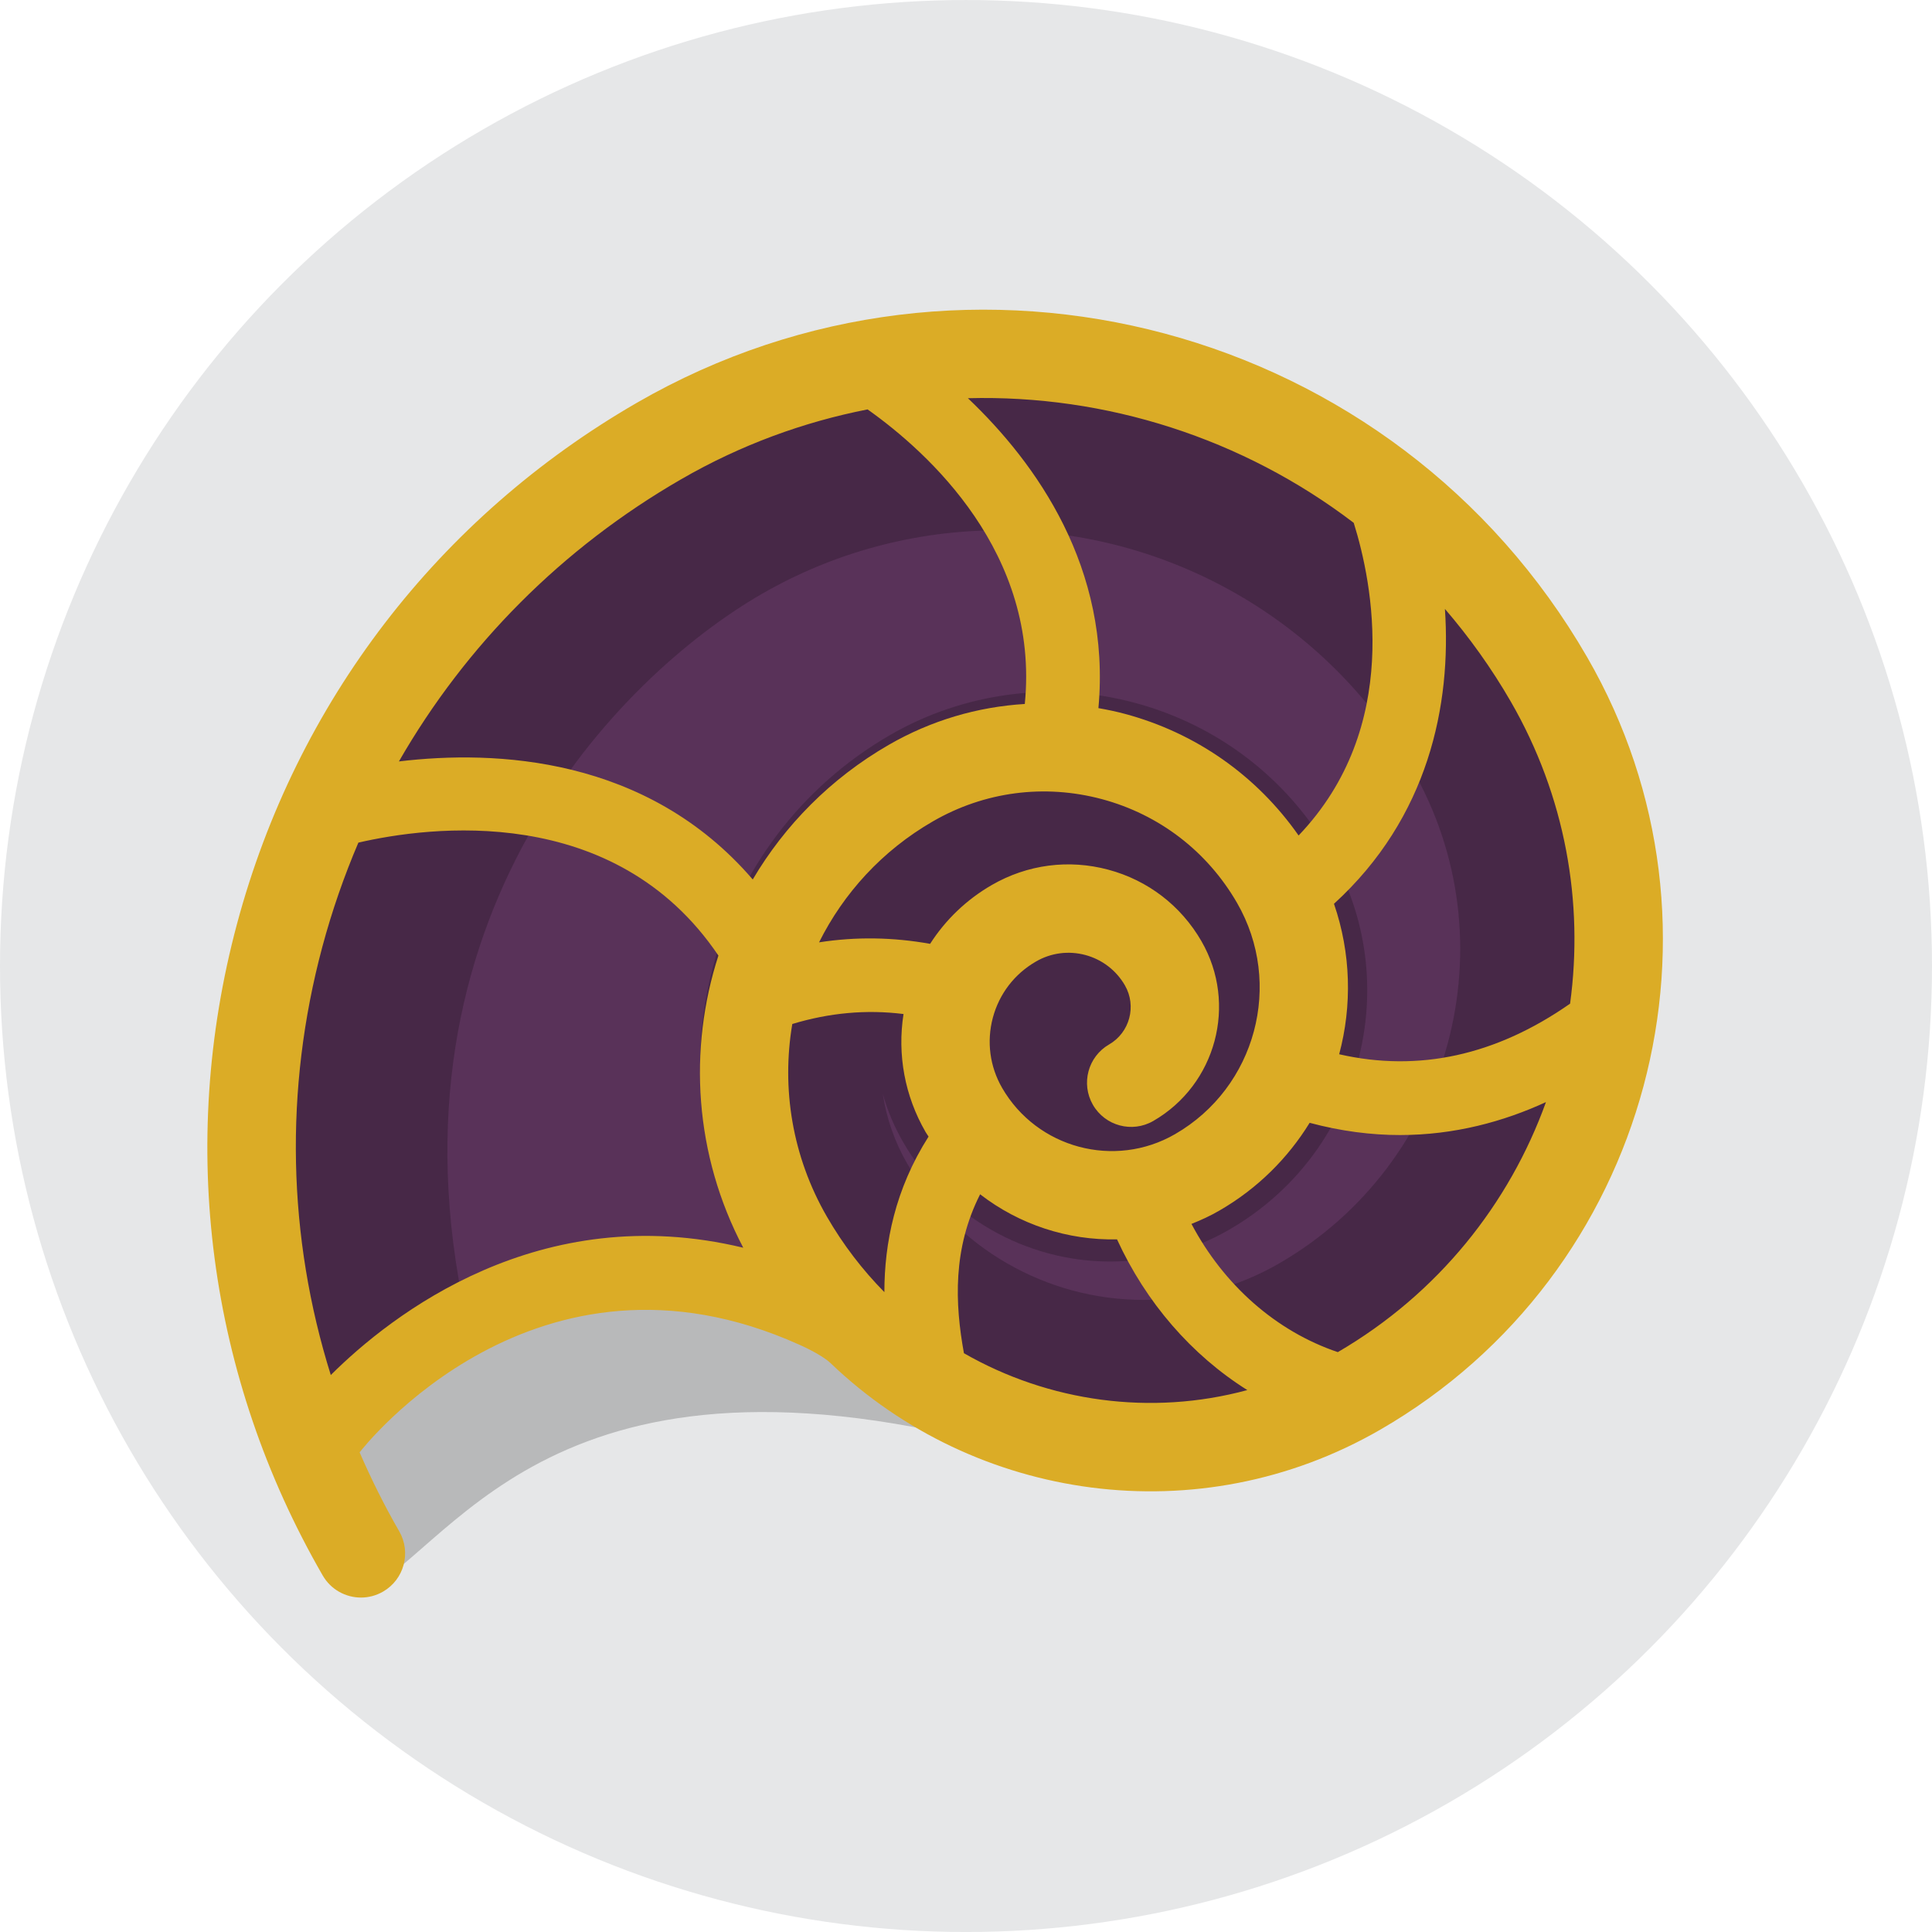
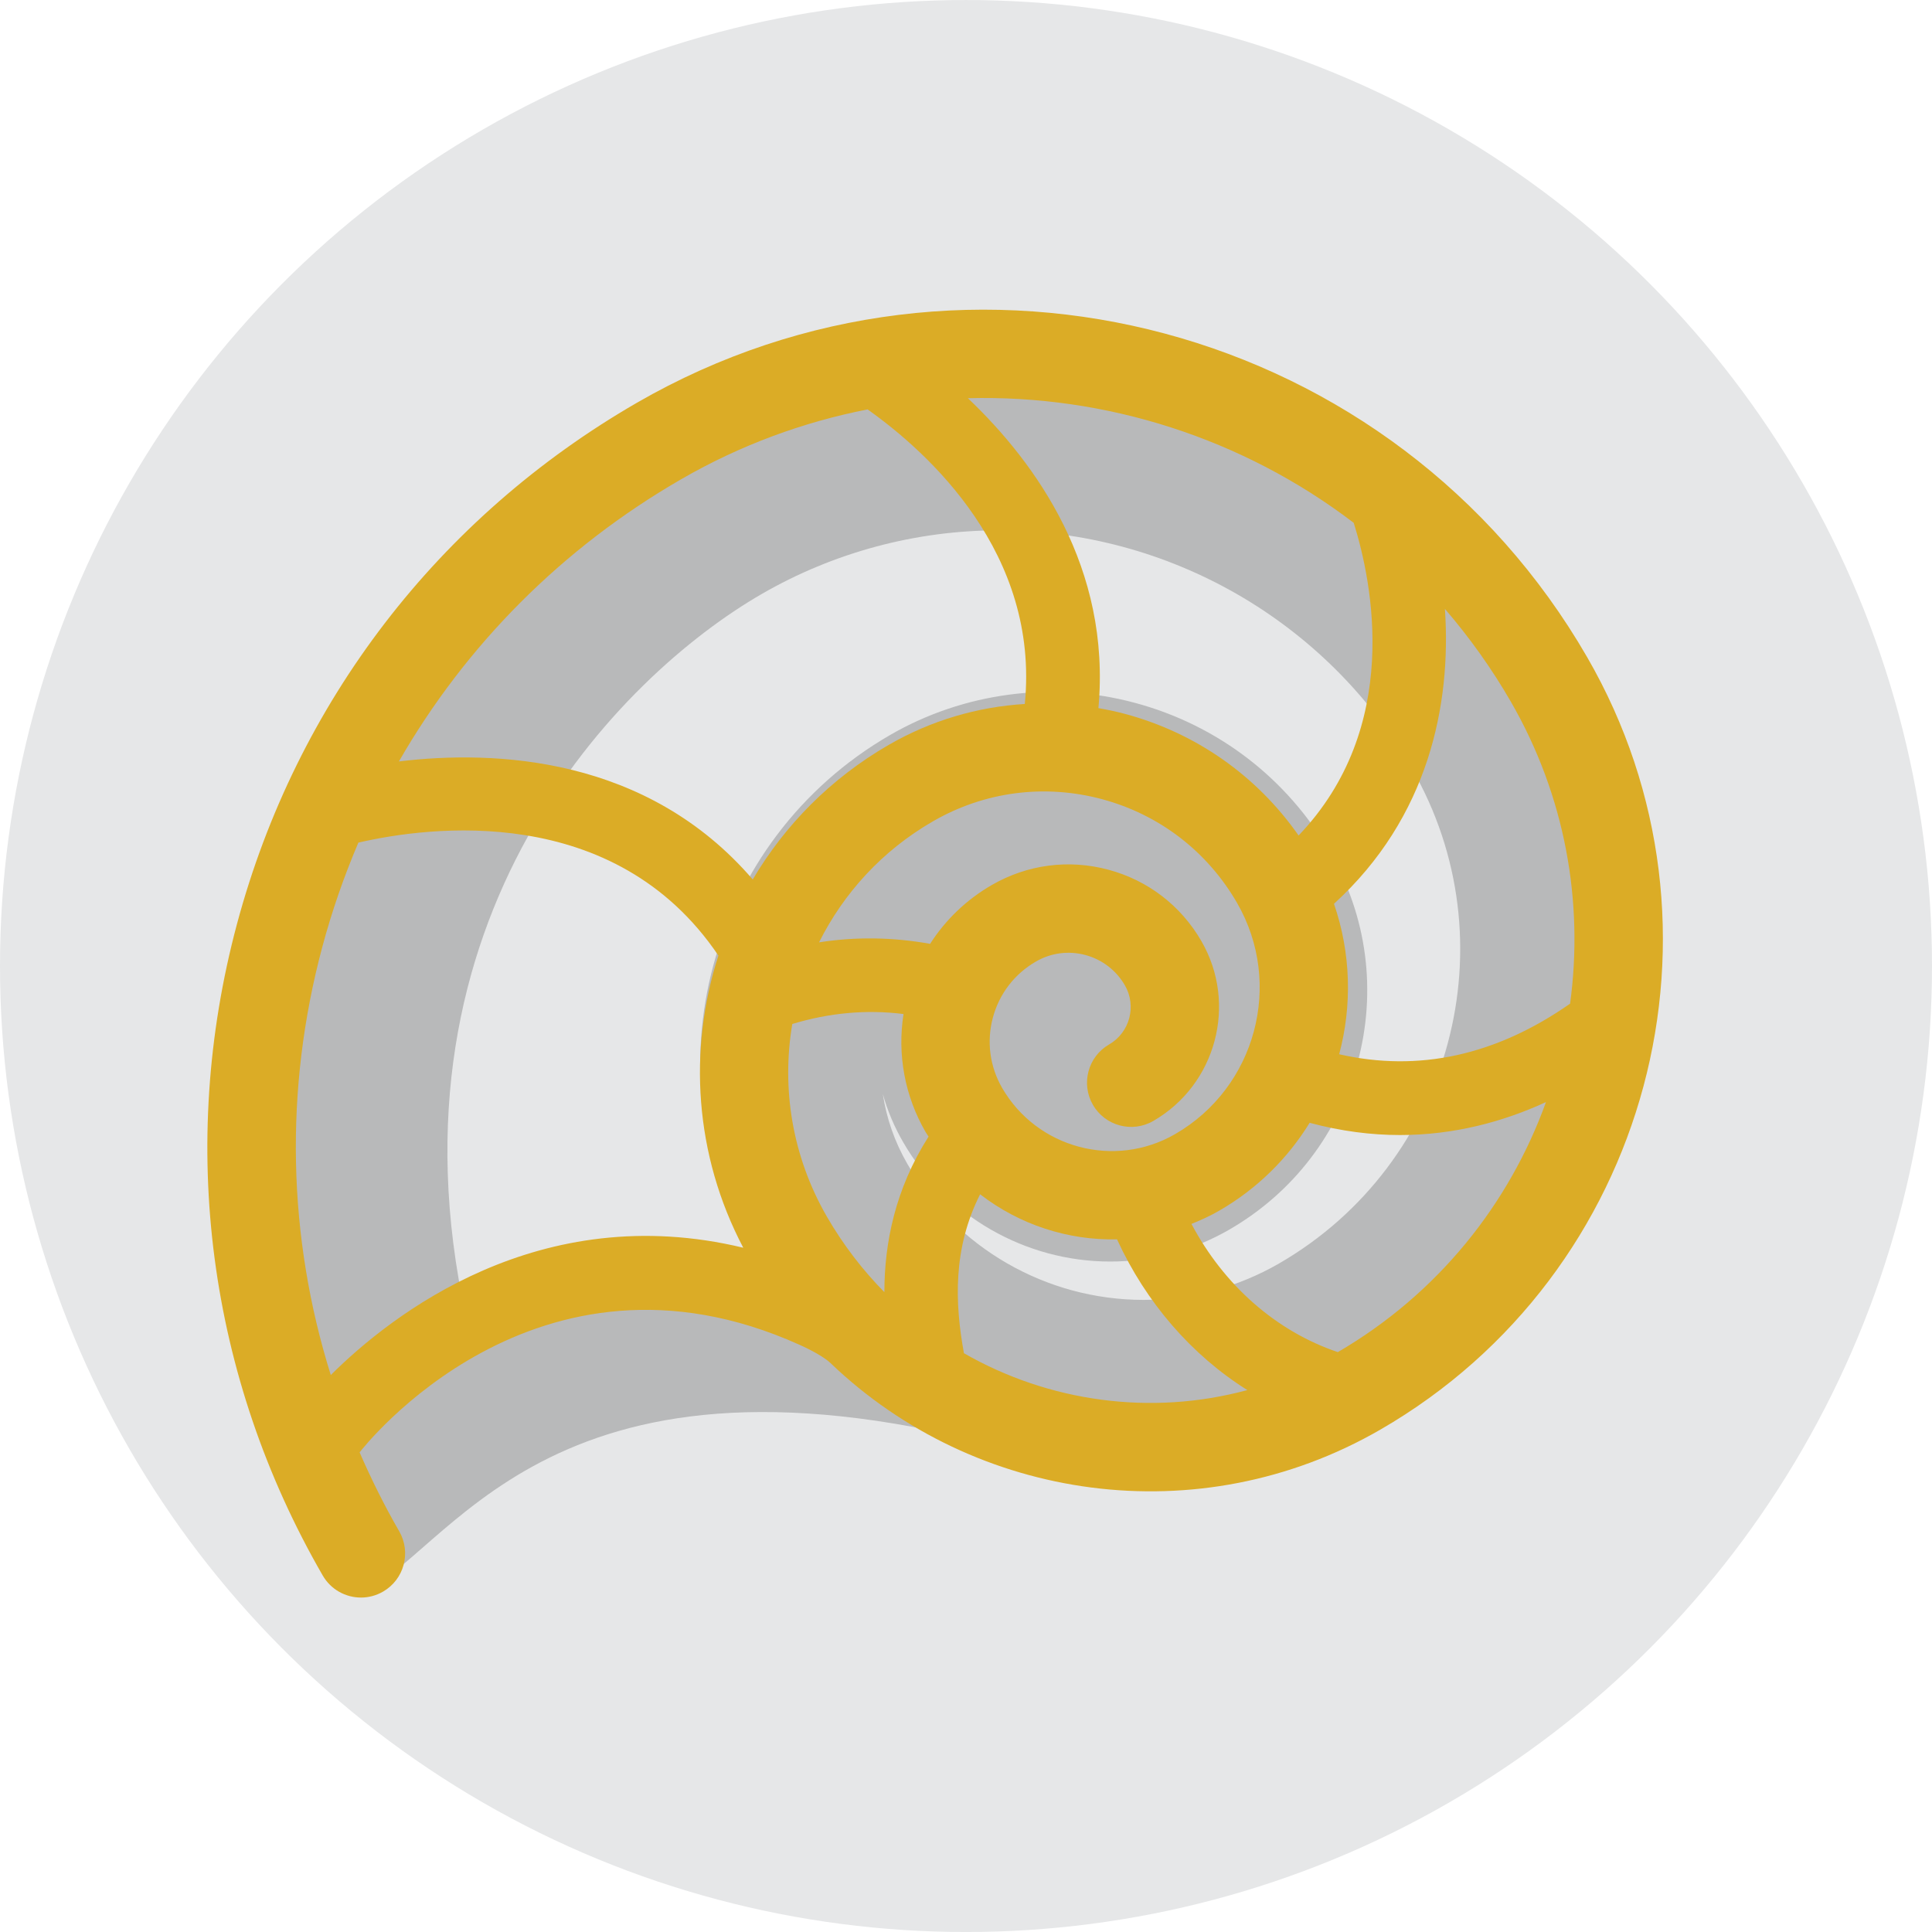
<svg xmlns="http://www.w3.org/2000/svg" version="1.1" id="Layer_1" x="0px" y="0px" width="106.04px" height="106.04px" viewBox="0 0 106.04 106.04" enable-background="new 0 0 106.04 106.04" xml:space="preserve">
  <g>
    <circle fill="#E6E7E8" cx="53.02" cy="53.021" r="53.02" />
    <g>
      <g>
-         <path fill="#593259" d="M17.619,81.522c-9.496-19.599-2.822-44.979,18.557-57.319c17.104-9.873,38.973-4.014,48.844,13.091     c7.9,13.682,3.209,31.177-10.472,39.075c-10.946,6.318-20.765,2.931-29.25-4.141C19.437,66.572,17.619,81.522,17.619,81.522z" />
-       </g>
+         </g>
      <g opacity="0.2">
        <path d="M86.069,37.207C79.656,26.101,67.68,19.2,54.811,19.2c-6.286,0-12.495,1.664-17.956,4.815     C26.722,29.866,19.476,39.311,16.447,50.61c-3.028,11.299-1.79,26.357,4.058,36.487c5.262-3.366,11.608-15.267,38.979-6.341     c-11.107-5.752-21.42-13.884-33.916-8.528c-4.76-21.817,8.402-35.102,16.241-39.627c3.958-2.285,8.457-3.492,13.008-3.492     c9.334,0,18.02,5.002,22.666,13.054c5.487,9.504,2.219,21.698-7.285,27.187c-2.263,1.304-4.834,1.996-7.434,1.996     c-5.338,0-10.305-2.86-12.963-7.466c-0.695-1.202-1.146-2.5-1.347-3.838c0.256,0.915,0.631,1.807,1.12,2.652     c2.332,4.037,6.686,6.547,11.364,6.547c2.287,0,4.547-0.604,6.533-1.752c3.496-2.021,6-5.284,7.047-9.192     c1.049-3.91,0.514-7.989-1.506-11.486c-2.361-4.091-6.174-7.016-10.735-8.239c-4.511-1.21-9.377-0.569-13.419,1.767     c-9.963,5.754-13.39,18.535-7.64,28.5c4.422,7.658,12.679,12.418,21.55,12.416c0.001,0,0.002,0,0.002,0     c4.336,0,8.617-1.147,12.383-3.321C89.392,69.713,94.288,51.442,86.069,37.207z" />
      </g>
      <g>
        <path fill="#DBAC26" d="M87.119,36.08C76.596,17.849,53.197,11.578,34.962,22.103c-10.899,6.292-18.698,16.451-21.955,28.61     C9.749,62.87,11.42,75.569,17.712,86.471c0.449,0.778,1.263,1.213,2.102,1.213c0.412,0,0.828-0.106,1.21-0.326     c1.159-0.669,1.556-2.151,0.887-3.312c-0.815-1.411-1.532-2.86-2.173-4.331c0.183-0.238,9.669-12.418,24.125-5.913     c0,0,1.21,0.523,1.723,1.015c7.919,7.586,20.208,9.405,30.173,3.652C90.578,69.912,95.674,50.897,87.119,36.08z M82.92,38.505     c3.008,5.212,4.009,11.036,3.256,16.582c-4.068,2.843-8.316,3.771-12.674,2.777c0.715-2.67,0.649-5.544-0.285-8.258     c5.193-4.738,6.449-10.924,6.089-16.186C80.643,34.976,81.859,36.669,82.92,38.505z M55,59.707     c-0.676-1.175-0.855-2.542-0.506-3.851c0.352-1.311,1.191-2.405,2.367-3.082c0.826-0.479,1.789-0.603,2.711-0.357     c0.922,0.249,1.691,0.839,2.17,1.665c0.654,1.135,0.266,2.59-0.869,3.245c-1.158,0.669-1.556,2.152-0.887,3.313     c0.67,1.159,2.152,1.557,3.313,0.886c3.449-1.991,4.635-6.419,2.643-9.869c-1.125-1.948-2.939-3.342-5.113-3.923     c-2.174-0.583-4.443-0.285-6.393,0.841c-1.393,0.804-2.542,1.912-3.386,3.229c-2.036-0.364-4.07-0.398-6.095-0.082     c1.343-2.689,3.455-5.029,6.247-6.64c2.826-1.634,6.12-2.064,9.274-1.221c3.152,0.845,5.787,2.867,7.42,5.695     c2.562,4.437,1.035,10.132-3.4,12.692C61.178,64.166,56.916,63.023,55,59.707z M74.301,28.697     c1.033,3.303,2.645,11.228-3.026,17.16c-2.296-3.279-5.631-5.631-9.544-6.678c-0.479-0.129-0.96-0.227-1.443-0.313     c0.701-7.692-3.41-13.444-7.164-17.01C60.713,21.656,68.223,24.061,74.301,28.697z M37.387,26.304     c3.266-1.887,6.722-3.145,10.232-3.833c3.33,2.361,9.45,7.89,8.628,16.167c-2.601,0.16-5.149,0.905-7.471,2.247     c-3.193,1.844-5.708,4.418-7.461,7.386c-5.805-6.751-14.125-7.116-19.42-6.479C25.561,35.412,30.846,30.079,37.387,26.304z      M18.156,75.47c-2.37-7.565-2.567-15.657-0.465-23.5c0.528-1.971,1.192-3.878,1.979-5.722c3.849-0.889,14.049-2.256,19.761,6.2     c-1.666,5.149-1.325,10.924,1.364,16.035C29.605,65.784,21.475,72.168,18.156,75.47z M45.385,66.777     c-1.918-3.322-2.494-7.059-1.899-10.574c2.017-0.611,4.057-0.804,6.105-0.547c-0.348,2.229,0.067,4.496,1.21,6.474     c0.051,0.088,0.111,0.168,0.164,0.253c-1.841,2.895-2.423,5.854-2.425,8.537C47.342,69.705,46.277,68.322,45.385,66.777z      M52.907,74.273c-0.5-2.733-0.617-5.752,0.888-8.723c2.152,1.664,4.816,2.535,7.514,2.473c1.591,3.47,4.088,6.347,7.152,8.273     C63.166,77.73,57.561,76.942,52.907,74.273z M73.428,74.213c-3.396-1.147-6.258-3.684-8.033-7.037     c0.517-0.207,1.028-0.438,1.524-0.727c2.102-1.212,3.772-2.887,4.962-4.822c1.73,0.463,3.385,0.671,4.955,0.671     c2.997,0,5.688-0.738,8.016-1.808C82.84,66.07,78.938,71.001,73.428,74.213z" />
      </g>
    </g>
  </g>
</svg>